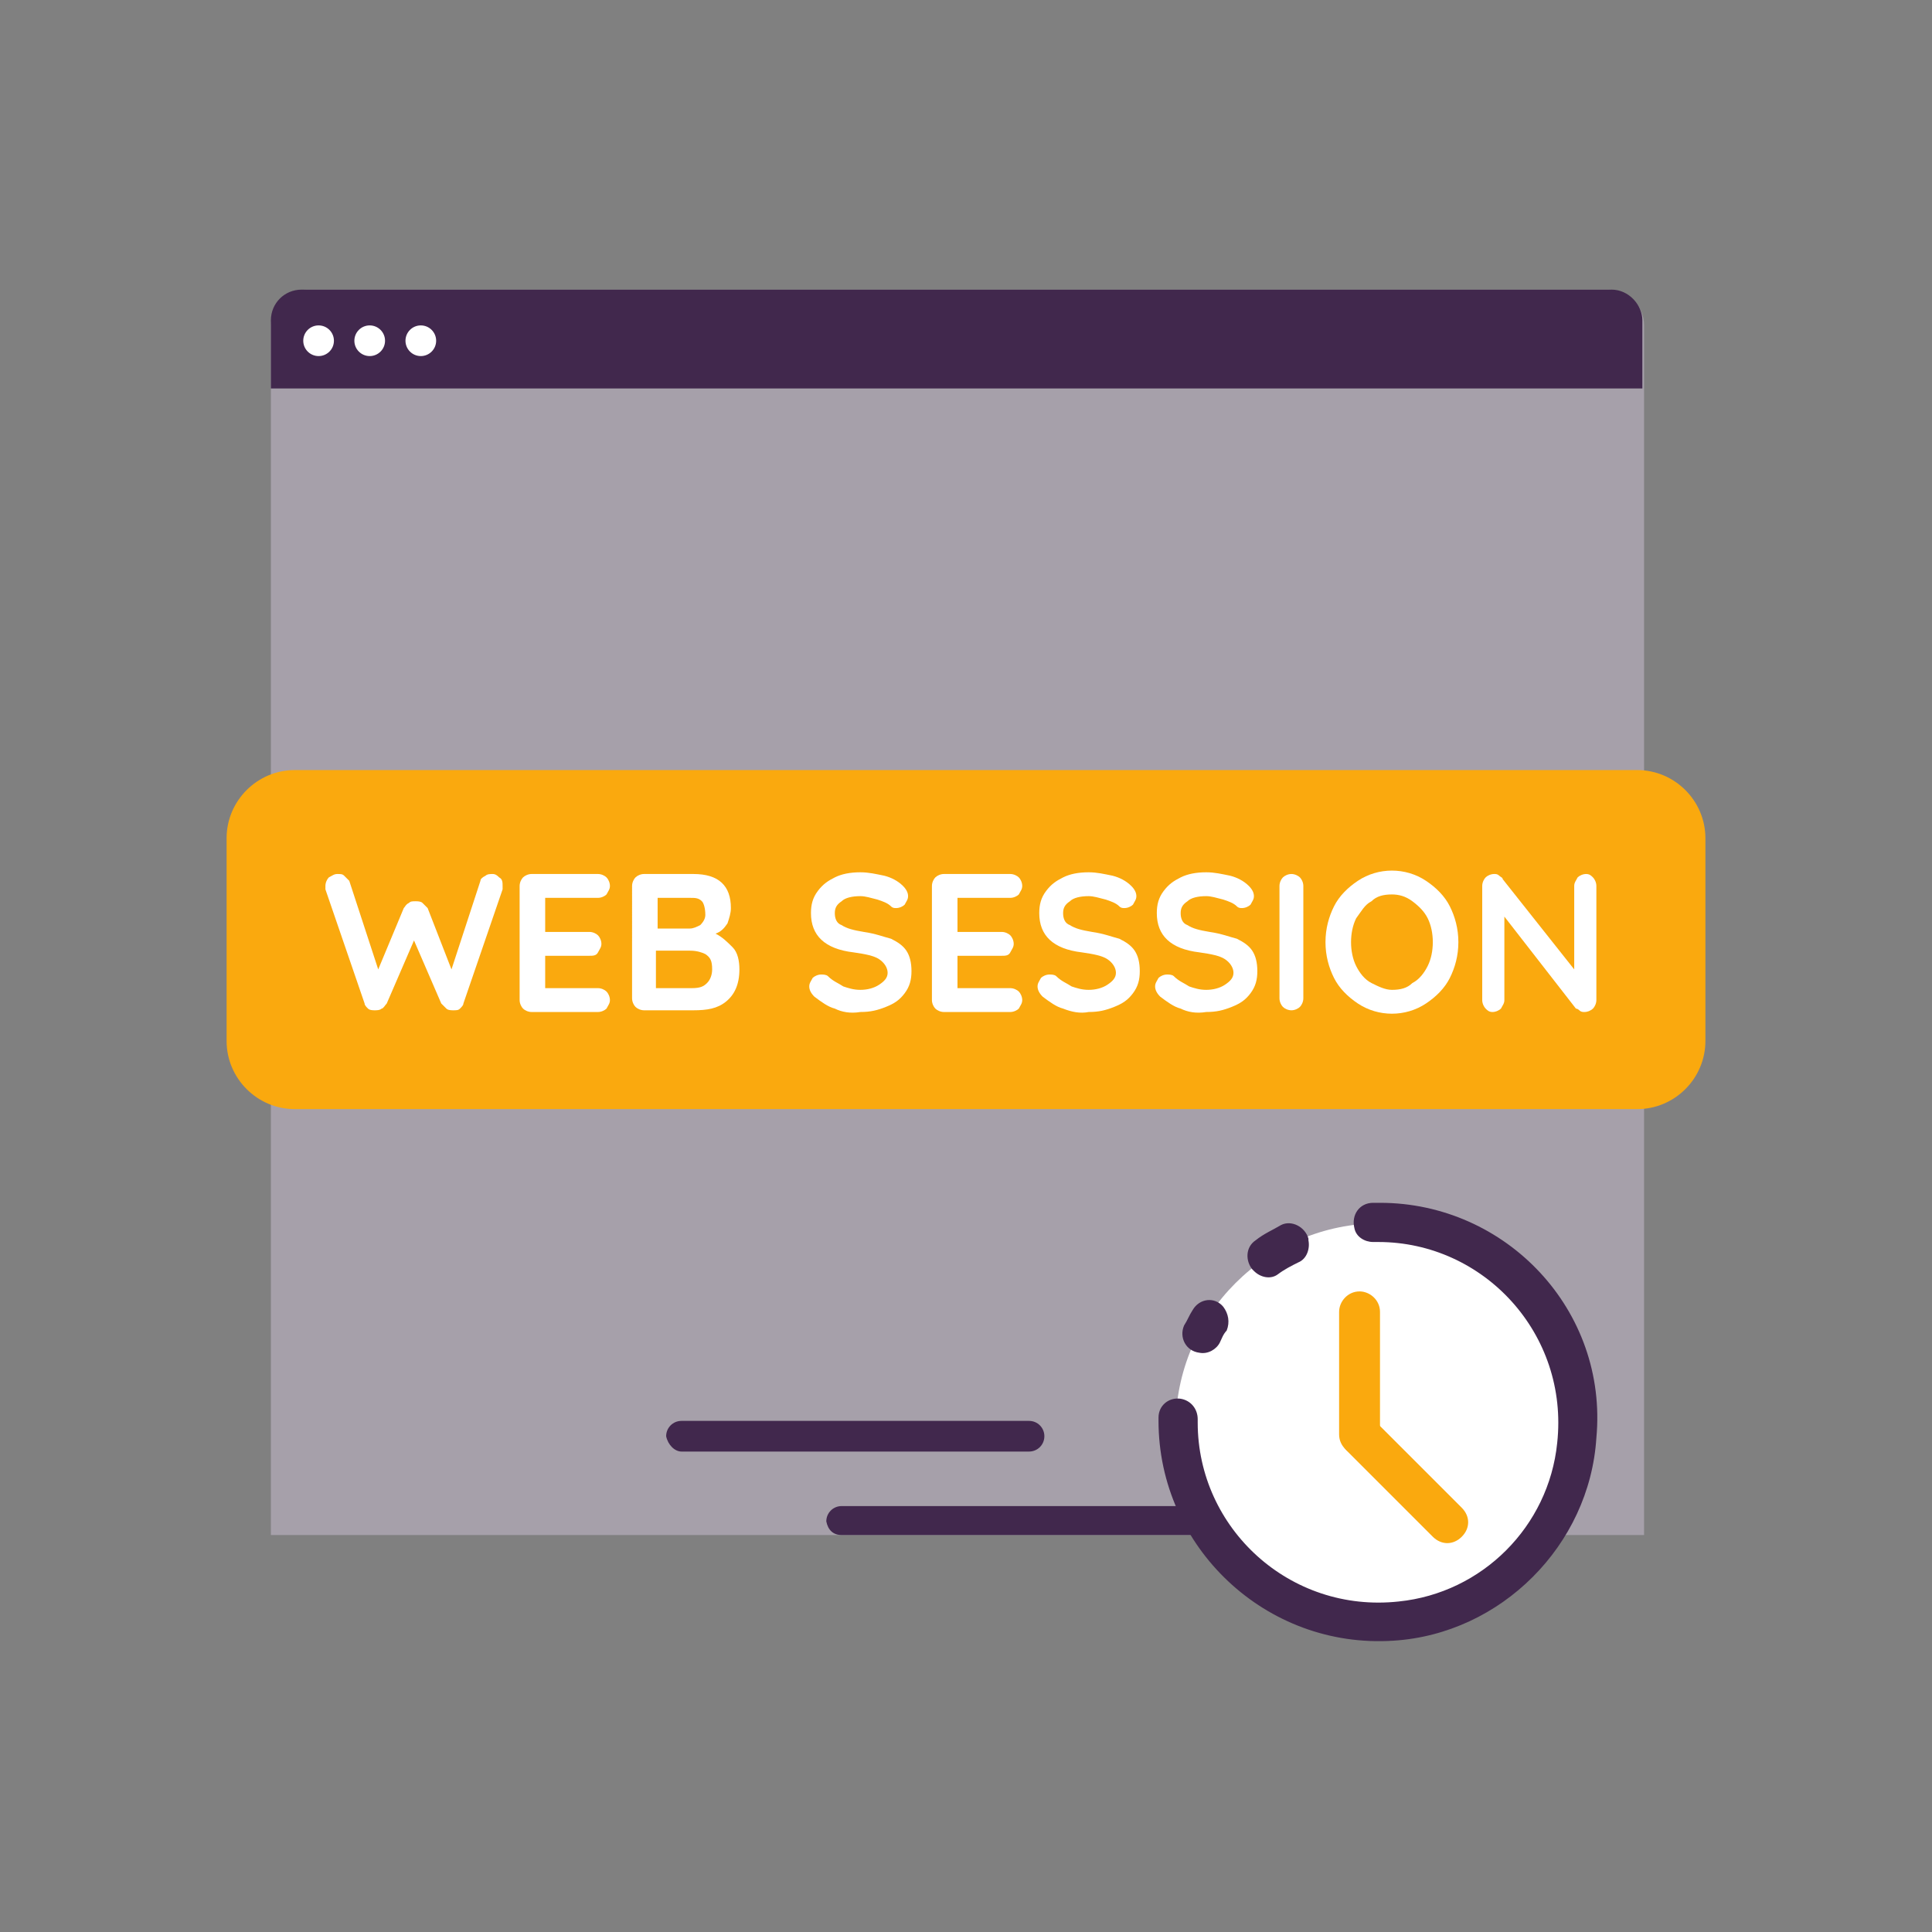
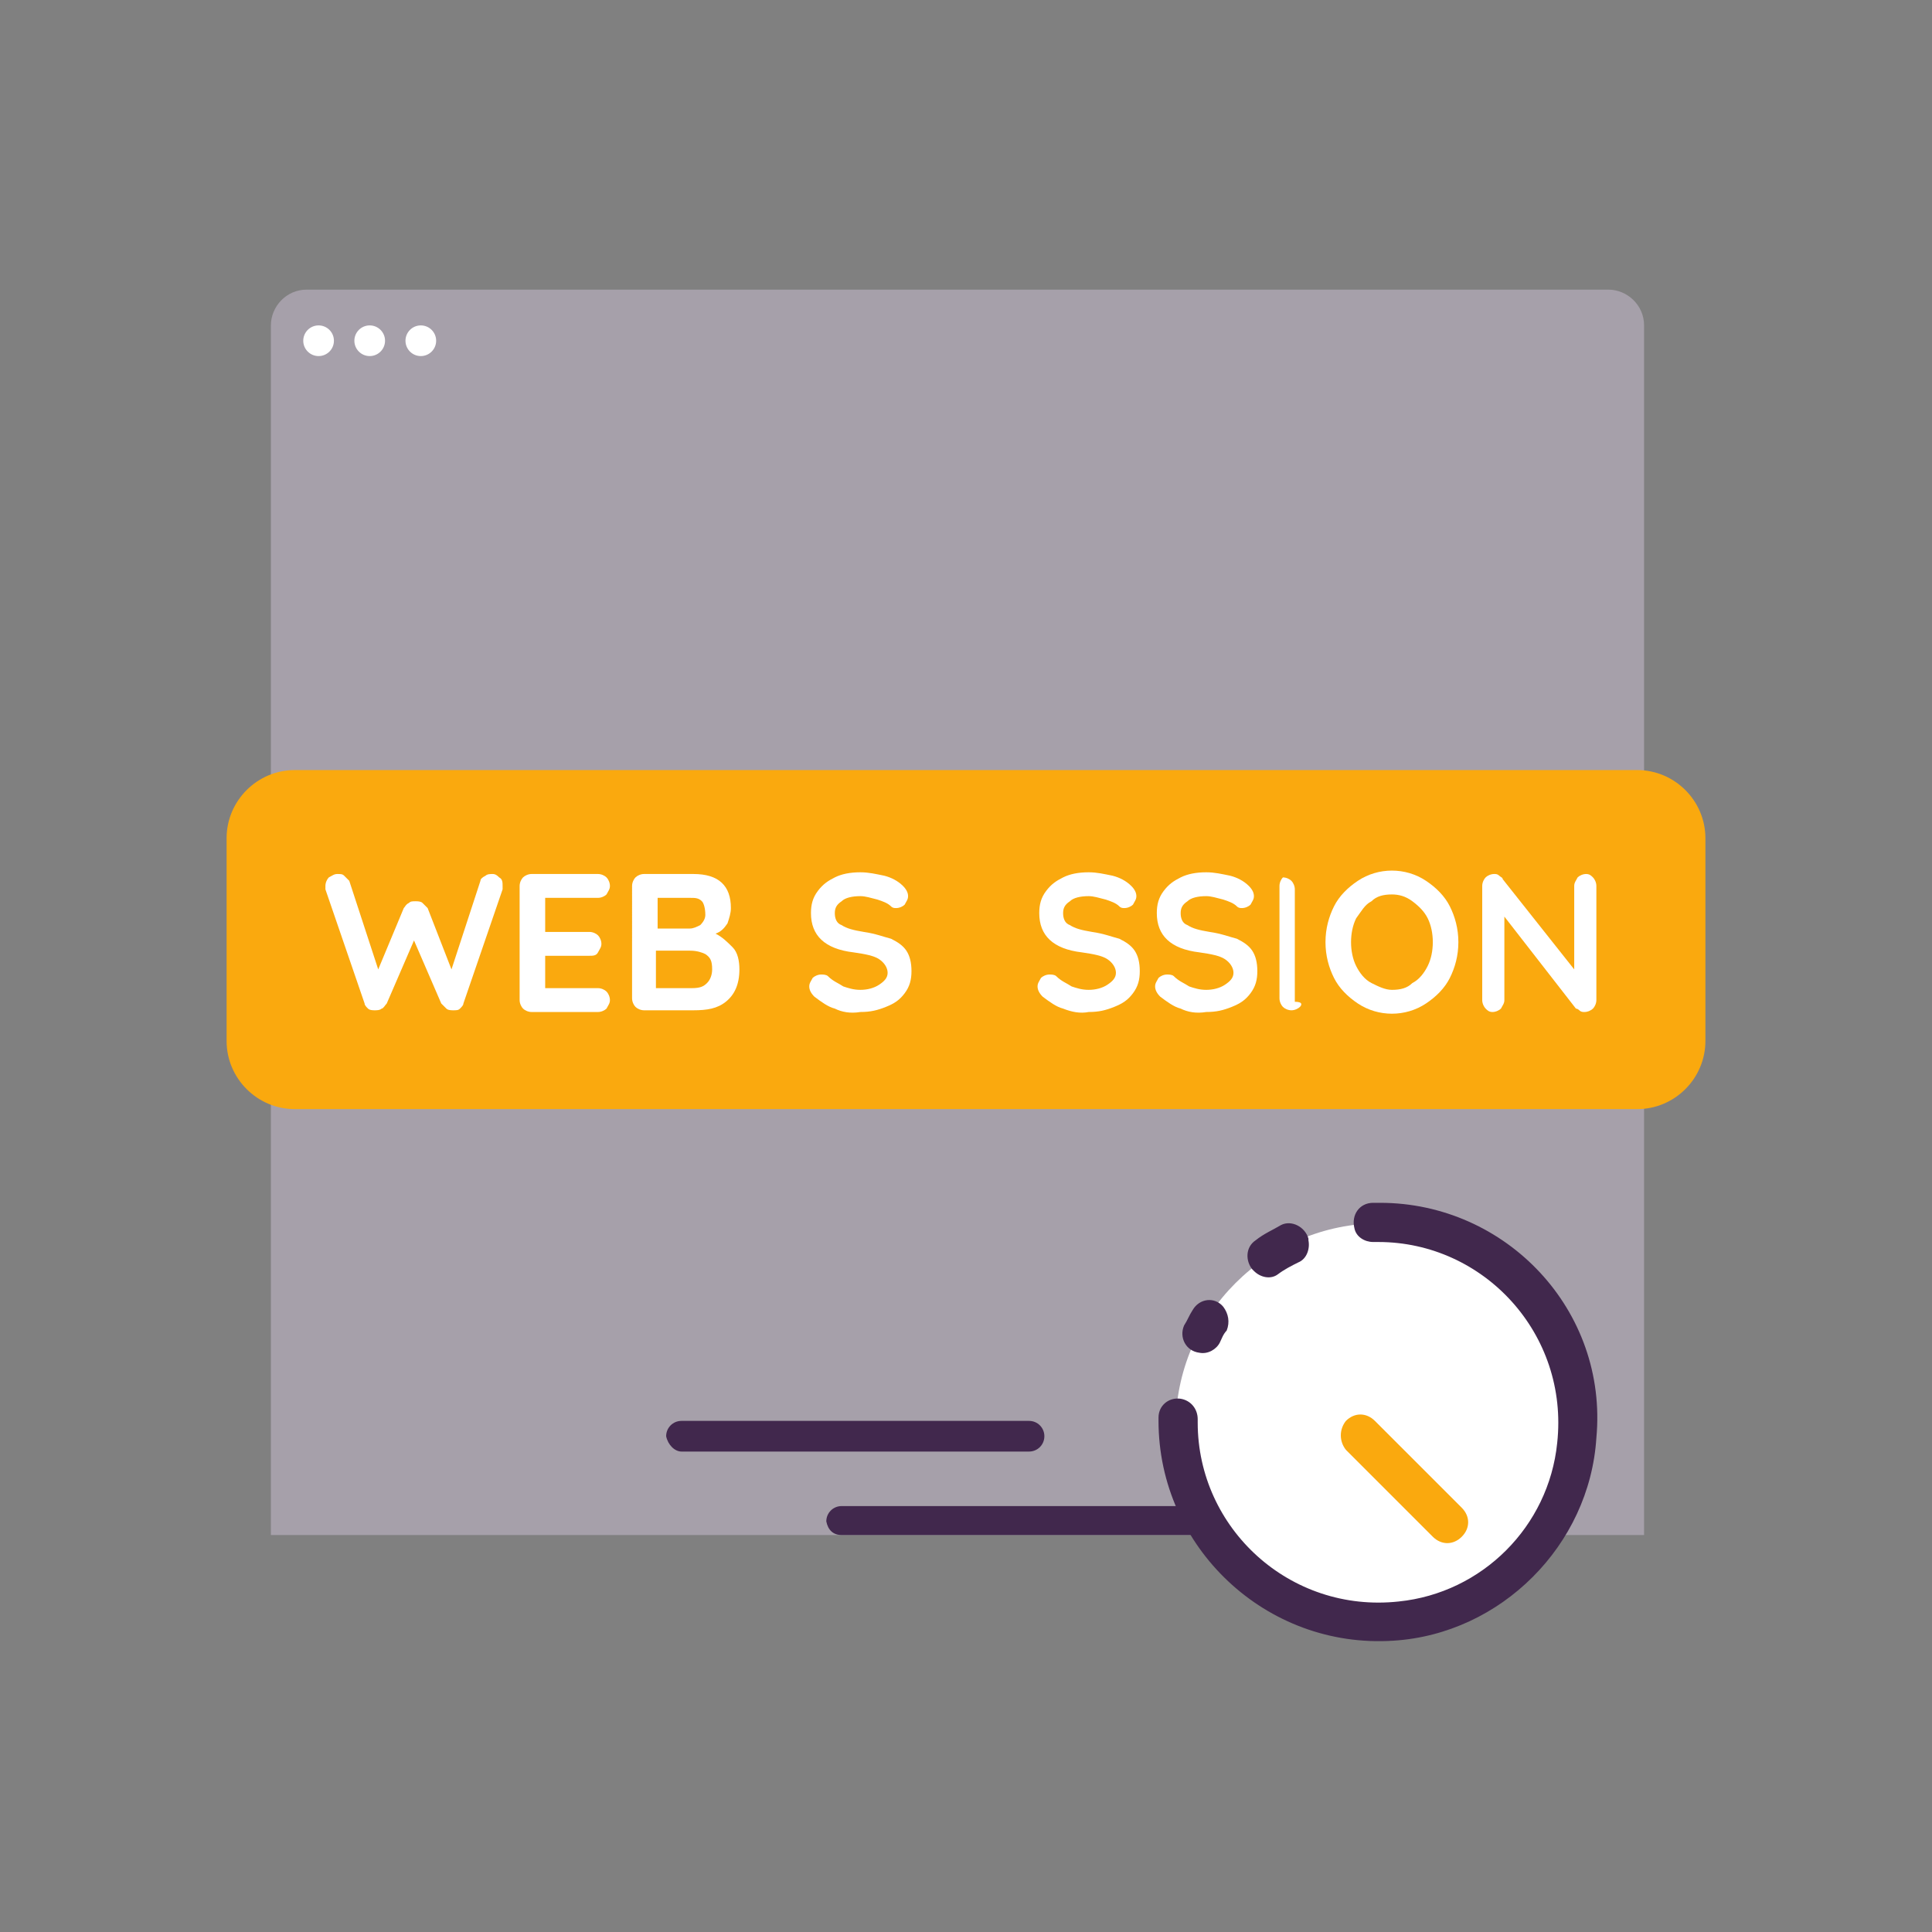
<svg xmlns="http://www.w3.org/2000/svg" version="1.1" id="Laag_1" x="0px" y="0px" viewBox="0 0 113.4 113.4" style="enable-background:new 0 0 113.4 113.4;" xml:space="preserve">
  <rect x="0" y="0" width="113.4" height="113.4" fill="#808080" stroke="none" />
  <style type="text/css">
	.st0{fill:none;stroke:#41284D;stroke-width:3;stroke-miterlimit:10;}
	.st1{fill:#6A5B6F;}
	.st2{fill:#7A6880;}
	.st3{fill:#7F7B81;}
	.st4{fill:#41284D;}
	.st5{fill:#959098;}
	.st6{fill:#9E9D9C;}
	.st7{fill:#C7C6C6;}
	.st8{fill:#F1F1F1;}
	.st9{fill:#FAA90E;}
	.st10{fill:#C2BAC5;}
	.st11{fill:#E6E6E6;}
	.st12{fill:none;stroke:#FAA90E;stroke-miterlimit:10;}
	.st13{fill:none;stroke:#41284D;stroke-miterlimit:10;}
	.st14{fill:#F8A917;}
	.st15{fill:#51C185;}
	.st16{fill:#4489C9;}
	.st17{fill:none;stroke:#41284D;stroke-linecap:round;stroke-linejoin:round;stroke-miterlimit:10;}
	.st18{fill:none;stroke:#FAA90E;stroke-linecap:round;stroke-linejoin:round;stroke-miterlimit:10;}
	.st19{fill:none;}
	.st20{clip-path:url(#SVGID_00000064320442434903522060000005225124042143635900_);}
	.st21{fill:#35203D;}
	.st22{clip-path:url(#SVGID_00000052087183381339079200000008300115420977996471_);}
	.st23{fill:#C6724C;}
	.st24{fill:#553E5E;}
	.st25{fill:#675370;}
	.st26{clip-path:url(#SVGID_00000071542996184240975480000001167311737254123710_);}
	.st27{clip-path:url(#SVGID_00000023984794996334549150000016276617501141448101_);}
	.st28{fill:#B15433;}
	.st29{clip-path:url(#SVGID_00000088854350872059526440000009192405079916313521_);}
	.st30{fill:#C7724D;}
	.st31{clip-path:url(#SVGID_00000059286815532431692830000010648521309617483157_);}
	.st32{fill:#F2E5DE;}
	.st33{fill:#4C4769;}
	.st34{clip-path:url(#SVGID_00000011712223963301224510000002229096116134494890_);}
	.st35{clip-path:url(#SVGID_00000163767878141232237650000007551979323672941194_);}
	.st36{clip-path:url(#SVGID_00000022562890338699662020000004869009042174115718_);}
	.st37{clip-path:url(#SVGID_00000035515835494169254270000000740197959972136340_);}
	.st38{clip-path:url(#SVGID_00000011000364469909895350000002571263891123355281_);}
	.st39{clip-path:url(#SVGID_00000036929674014802861010000008432394990195250565_);}
	.st40{clip-path:url(#SVGID_00000050632907199936409530000015371881026558411454_);}
	.st41{clip-path:url(#SVGID_00000101082839714734466830000000735452291821594290_);}
	.st42{fill:#DE960C;}
	.st43{fill:#371C3D;}
	.st44{fill:none;stroke:#FAA90E;stroke-width:3;stroke-linecap:round;stroke-miterlimit:10;}
	.st45{fill:none;stroke:#41284D;stroke-width:3;stroke-linecap:round;stroke-miterlimit:10;}
	.st46{fill:#FFFFFF;}
	.st47{fill:none;stroke:#DE960C;stroke-width:3;stroke-linecap:round;stroke-miterlimit:10;}
	.st48{fill:none;stroke:#DE960C;stroke-linecap:round;stroke-miterlimit:10;}
	.st49{fill:none;stroke:#7A6880;stroke-linecap:round;stroke-miterlimit:10;}
	.st50{fill:#1D71B8;}
	.st51{fill:#4E9D71;}
	.st52{fill:#D29113;}
	.st53{fill:none;stroke:#F8A917;stroke-linecap:round;stroke-miterlimit:10;}
	.st54{fill:none;stroke:#7A6880;stroke-miterlimit:10;}
	.st55{opacity:0.34;fill:#F1F1F1;}
	.st56{fill:none;stroke:#E6E6E6;stroke-width:3;stroke-miterlimit:10;}
	.st57{fill:#F6F6F6;}
	.st58{fill:#472650;}
	.st59{opacity:0.3;}
	.st60{fill:none;stroke:#E6E6E6;stroke-miterlimit:10;}
	.st61{fill:none;stroke:#FFFFFF;stroke-linecap:round;stroke-linejoin:round;stroke-miterlimit:10;}
	.st62{fill:none;stroke:#DADADA;stroke-miterlimit:10;}
	.st63{opacity:0.35;fill:#F6F6F6;}
	.st64{fill:none;stroke:#E6E6E6;stroke-width:2;stroke-miterlimit:10;}
	.st65{opacity:0.32;fill:#F6F6F6;}
	.st66{opacity:0.36;fill:#F6F6F6;}
	.st67{fill:none;stroke:#F8A917;stroke-width:2;stroke-miterlimit:10;}
	.st68{opacity:0.33;}
	.st69{opacity:0.71;fill:#E6E6E6;}
	.st70{fill:#103E67;}
	.st71{fill:#468AC9;}
	.st72{fill:#3A2545;}
	.st73{fill:#A75E43;}
	.st74{clip-path:url(#SVGID_00000174567166913346412710000009539539192551787187_);}
	.st75{opacity:0.5;fill:url(#man_1_Orginal_1-5_00000181073397421760738090000011470543718105580170_);enable-background:new    ;}
	.st76{clip-path:url(#SVGID_00000129911845702601004790000013893921309166259088_);}
	.st77{clip-path:url(#SVGID_00000097478760153201824220000003567889410624852138_);}
	.st78{clip-path:url(#SVGID_00000129894511714405217720000016793156180956235707_);}
	.st79{fill:#2476BC;}
	.st80{clip-path:url(#SVGID_00000178182453031347179810000016316487172574455214_);}
	.st81{fill:#F2F2F2;}
	.st82{fill:#C3BBC6;}
	.st83{fill:#28192F;}
	.st84{clip-path:url(#SVGID_00000162349660326773474460000017678251182931977355_);}
	.st85{clip-path:url(#SVGID_00000127738860185928137950000017609353668836881081_);}
	.st86{clip-path:url(#SVGID_00000091013909210800479690000004942432507053635242_);}
	.st87{fill:#4B4A4B;}
	.st88{fill:#A6A0AA;}
	.st89{opacity:0.2;fill:none;}
	.st90{fill:#959098;stroke:#FAA90E;stroke-miterlimit:10;}
	.st91{fill:#7A6880;stroke:#FAA90E;stroke-miterlimit:10;}
	.st92{opacity:0.33;fill:#575756;}
	.st93{opacity:0.45;fill:#FFFFFF;}
	.st94{fill:#2C1B35;}
	.st95{fill:#2D1B35;}
	.st96{clip-path:url(#SVGID_00000008149028360491860250000006622428690435692168_);}
	.st97{fill:#5BB784;}
	.st98{fill:#E6D3C8;}
	.st99{clip-path:url(#SVGID_00000017484643638055068220000001808005787462739333_);}
	.st100{clip-path:url(#SVGID_00000069398223372322882310000008845927792092632963_);}
	.st101{clip-path:url(#SVGID_00000124153312518826734240000010891415580711439795_);}
	.st102{clip-path:url(#SVGID_00000008133004443426512200000009411411230181031864_);}
	.st103{clip-path:url(#SVGID_00000134218606198221028620000007017116207628296354_);}
	.st104{clip-path:url(#SVGID_00000167375822346222431320000002879035665127108770_);}
	.st105{clip-path:url(#SVGID_00000035518104181114555590000002086957575364016516_);}
	.st106{clip-path:url(#SVGID_00000044863562205125272290000003348697877771403692_);}
	.st107{clip-path:url(#SVGID_00000148659673182484545980000004471529411671168664_);}
	.st108{clip-path:url(#SVGID_00000173839523594127750020000009612971034295197083_);}
	.st109{clip-path:url(#SVGID_00000020370581322352734480000002794343373385503134_);}
	.st110{clip-path:url(#SVGID_00000017486063650467900010000007875809764411285144_);}
	.st111{clip-path:url(#SVGID_00000034812490774066169050000003028888230795038124_);}
	.st112{clip-path:url(#SVGID_00000081633477551760162670000006753701429421555595_);}
	.st113{clip-path:url(#SVGID_00000151540347291074799470000016214750372443767218_);}
	.st114{clip-path:url(#SVGID_00000096031770188224395860000000017212674589369276_);}
	.st115{clip-path:url(#SVGID_00000069371502742012476960000009815169961866957188_);}
	.st116{clip-path:url(#SVGID_00000021087573964470422580000001442652697426034823_);}
	.st117{clip-path:url(#SVGID_00000088838878145563441270000009461390394164037046_);}
	.st118{clip-path:url(#SVGID_00000174574783148830759380000017727700842820128913_);}
	.st119{clip-path:url(#SVGID_00000000911531601727119880000001563232886939757454_);}
	.st120{clip-path:url(#SVGID_00000121247610763678273300000009843602378879454357_);}
	.st121{clip-path:url(#SVGID_00000030459037042819095460000009744887528486372498_);}
	.st122{clip-path:url(#SVGID_00000157991144174624808940000005915321513681867446_);}
	.st123{clip-path:url(#SVGID_00000024709038355602512530000017085458058057860787_);}
	.st124{clip-path:url(#SVGID_00000159451299704340951810000002345347101025665954_);}
	.st125{clip-path:url(#SVGID_00000173880052538342394940000000241431885276631712_);}
	.st126{clip-path:url(#SVGID_00000015327842114231601290000008886142176376995757_);}
	.st127{clip-path:url(#SVGID_00000155826613640035878130000003825568370321315262_);}
	.st128{clip-path:url(#SVGID_00000104707974742685570100000009835287193912080060_);}
	.st129{clip-path:url(#SVGID_00000098180575051251867580000006305755882644584075_);}
	.st130{clip-path:url(#SVGID_00000076594826680950372410000017298095686900548013_);}
	.st131{clip-path:url(#SVGID_00000121975362879895590780000017343993208617999264_);}
	.st132{clip-path:url(#SVGID_00000157307581280840531180000002467058311721501851_);}
	.st133{clip-path:url(#SVGID_00000086663614831224805360000001471077554757656729_);}
	.st134{clip-path:url(#SVGID_00000086664772346258200170000000535647762459970180_);}
	.st135{clip-path:url(#SVGID_00000085248670024863325800000013435171090472340628_);}
	.st136{clip-path:url(#SVGID_00000011008134568787409080000000079088093249735856_);}
	.st137{clip-path:url(#SVGID_00000154404887464601960880000009367912896636706719_);}
	.st138{clip-path:url(#SVGID_00000075148597027367045640000007830561461710091957_);}
	.st139{clip-path:url(#SVGID_00000016038931312435431580000002724239020906301618_);}
	.st140{clip-path:url(#SVGID_00000134933286107188075030000012011739505928480921_);}
	.st141{clip-path:url(#SVGID_00000103958322784915892720000017137889995389050782_);}
	.st142{clip-path:url(#SVGID_00000007423509285743631530000001531825731933268906_);}
	.st143{clip-path:url(#SVGID_00000097463174026818338370000000176046713308784575_);}
	.st144{fill:#EDEDED;}
	.st145{fill:#1D1D1B;}
	.st146{clip-path:url(#SVGID_00000002383931493487416010000016154118318294337200_);}
	.st147{opacity:0.5;fill:url(#man_1_Orginal_1-5_00000088112507336350231260000001314499026754460302_);enable-background:new    ;}
	.st148{clip-path:url(#SVGID_00000067234181439859764520000001477297930012953233_);}
	.st149{clip-path:url(#SVGID_00000025434086419272358750000001988587043286389939_);}
	.st150{clip-path:url(#SVGID_00000006680084883695974040000016783037123136821125_);}
	.st151{clip-path:url(#SVGID_00000173125145176450687090000014465961452530493313_);}
	.st152{clip-path:url(#SVGID_00000020391305300294261490000002275418074879011218_);}
	.st153{clip-path:url(#SVGID_00000127753962003576447690000012005673857451577780_);}
	.st154{clip-path:url(#SVGID_00000063599579903707427960000017181652077042938762_);}
	.st155{fill:#FFFFFF;stroke:#41284D;stroke-miterlimit:10;}
	.st156{fill:#FAB42D;}
	.st157{clip-path:url(#SVGID_00000099650317052208834330000002663442934643423897_);fill:#FAA90E;}
	.st158{clip-path:url(#SVGID_00000155137181982238136810000007935607946393824136_);fill:#FAA90E;}
	.st159{clip-path:url(#SVGID_00000018201385191232914680000013826877530210974111_);fill:#FAA90E;}
	.st160{clip-path:url(#SVGID_00000040546437989838177980000007477548455868091824_);fill:#FAA90E;}
	.st161{clip-path:url(#SVGID_00000159440641651420099120000014337029575561264538_);fill:#FAA90E;}
	.st162{clip-path:url(#SVGID_00000049905630161721223070000002734940309842628258_);fill:#FAA90E;}
	.st163{fill:#7A6981;}
	.st164{clip-path:url(#SVGID_00000037671117604603251230000015751523844320528260_);fill:#FAA90E;}
	.st165{clip-path:url(#SVGID_00000102531654710743412880000013312053797770786696_);fill:#FAA90E;}
	.st166{fill:#46264F;}
	.st167{clip-path:url(#SVGID_00000183241911623158283090000016854536086471583656_);fill:#FAA90E;}
	.st168{clip-path:url(#SVGID_00000009569755400325016370000016615120914546121098_);fill:#FAA90E;}
	.st169{clip-path:url(#SVGID_00000072260495927032666290000011986712816928305539_);fill:#FAA90E;}
	.st170{clip-path:url(#SVGID_00000035528500378446061440000001980080213291442823_);fill:#FAA90E;}
	.st171{fill:none;stroke:#FAA90E;stroke-linecap:round;stroke-miterlimit:10;}
	.st172{fill:none;stroke:#41284D;stroke-linecap:round;stroke-miterlimit:10;}
	.st173{fill:#6F5F74;}
	.st174{fill:none;stroke:#959098;stroke-miterlimit:10;}
	.st175{fill:#3B77AC;}
	.st176{fill:#46254F;}
	.st177{fill:#0296FF;}
	.st178{fill:#C6C6C6;}
	.st179{clip-path:url(#SVGID_00000072995928709022976020000001238591673472065983_);}
</style>
  <g>
    <path class="st88" d="M96.4,90.1H15.9v-71c0-1.1,0.9-2.1,2.1-2.1h76.4c1.1,0,2.1,0.9,2.1,2.1V90.1z" />
    <circle class="st46" cx="81" cy="83.8" r="12" />
-     <path class="st4" d="M94.6,17H17.7c-1,0-1.8,0.8-1.8,1.8v4h80.5v-4C96.4,17.9,95.6,17,94.6,17z" />
    <g>
      <g>
        <path class="st4" d="M75.2,71.9c-0.5,0.3-1,0.5-1.5,0.9c-0.6,0.4-0.6,1.2-0.2,1.7l0.1,0.1c0.4,0.4,1,0.5,1.4,0.2     c0.4-0.3,0.8-0.5,1.2-0.7c0.5-0.2,0.7-0.8,0.6-1.3l0-0.1C76.6,72,75.8,71.6,75.2,71.9z M81,70.6c-0.1,0-0.2,0-0.4,0     c-0.8,0-1.3,0.7-1.1,1.5v0c0.1,0.5,0.6,0.8,1.1,0.8c0.1,0,0.2,0,0.3,0c6.2,0,11.2,5.4,10.5,11.8c-0.5,4.9-4.4,8.8-9.3,9.3     c-6.4,0.7-11.8-4.3-11.8-10.5c0-0.1,0-0.1,0-0.2c0-0.6-0.4-1.1-1-1.2h0c-0.7-0.1-1.3,0.4-1.3,1.1c0,0.1,0,0.1,0,0.2     c0,7.4,6.3,13.4,13.8,12.9c6.3-0.4,11.5-5.6,11.9-11.9C94.4,76.9,88.4,70.6,81,70.6z M71.8,76.7L71.8,76.7     c-0.5-0.6-1.4-0.5-1.8,0.2c-0.2,0.3-0.3,0.6-0.5,0.9c-0.3,0.7,0.1,1.5,0.9,1.6l0,0c0.5,0.1,1-0.2,1.2-0.6     c0.1-0.2,0.2-0.5,0.4-0.7C72.2,77.6,72.1,77.1,71.8,76.7z" />
      </g>
      <g>
-         <path class="st9" d="M79.8,85.4L79.8,85.4c-0.6,0-1.2-0.5-1.2-1.2v-7.2c0-0.6,0.5-1.2,1.2-1.2h0c0.6,0,1.2,0.5,1.2,1.2v7.2     C81,84.9,80.5,85.4,79.8,85.4z" />
        <path class="st9" d="M79,83.4L79,83.4c0.5-0.5,1.2-0.5,1.7,0l5.1,5.1c0.5,0.5,0.5,1.2,0,1.7l0,0c-0.5,0.5-1.2,0.5-1.7,0L79,85.1     C78.6,84.6,78.6,83.9,79,83.4z" />
      </g>
    </g>
    <circle class="st46" cx="18.7" cy="20" r="0.9" />
    <circle class="st46" cx="21.7" cy="20" r="0.9" />
    <circle class="st46" cx="24.7" cy="20" r="0.9" />
    <path class="st4" d="M49.4,90.1h21.3v-1.7H49.4c-0.5,0-0.9,0.4-0.9,0.9l0,0C48.6,89.8,48.9,90.1,49.4,90.1z" />
    <path class="st4" d="M40,85.2h20.4c0.5,0,0.9-0.4,0.9-0.9l0,0c0-0.5-0.4-0.9-0.9-0.9H40c-0.5,0-0.9,0.4-0.9,0.9l0,0   C39.2,84.8,39.6,85.2,40,85.2z" />
    <g>
      <g>
        <g>
          <g>
            <path class="st9" d="M96.1,65.1H17.3c-2.2,0-4-1.8-4-4V49.2c0-2.2,1.8-4,4-4h78.8c2.2,0,4,1.8,4,4v11.9       C100.1,63.3,98.3,65.1,96.1,65.1z" />
          </g>
        </g>
      </g>
      <g>
        <path class="st46" d="M29.3,51.5c0.2,0.1,0.2,0.3,0.2,0.5c0,0.1,0,0.1,0,0.2l-2.3,6.7c0,0.1-0.1,0.2-0.2,0.3     c-0.1,0.1-0.2,0.1-0.4,0.1c-0.1,0-0.3,0-0.4-0.1c-0.1-0.1-0.2-0.2-0.3-0.3l-1.6-3.7l-1.6,3.7c-0.1,0.1-0.2,0.3-0.3,0.3     c-0.1,0.1-0.3,0.1-0.4,0.1c-0.1,0-0.3,0-0.4-0.1c-0.1-0.1-0.2-0.2-0.2-0.3l-2.3-6.7c0-0.1,0-0.2,0-0.2c0-0.2,0.1-0.4,0.2-0.5     c0.2-0.1,0.3-0.2,0.5-0.2c0.2,0,0.3,0,0.4,0.1c0.1,0.1,0.2,0.2,0.3,0.3l1.7,5.2l1.5-3.6c0.1-0.1,0.1-0.2,0.3-0.3     c0.1-0.1,0.2-0.1,0.4-0.1c0.1,0,0.3,0,0.4,0.1c0.1,0.1,0.2,0.2,0.3,0.3l1.4,3.6l1.7-5.2c0-0.1,0.1-0.2,0.3-0.3     c0.1-0.1,0.3-0.1,0.4-0.1C29,51.3,29.1,51.3,29.3,51.5z" />
        <path class="st46" d="M35.6,58.2c0.1,0.1,0.2,0.3,0.2,0.5c0,0.2-0.1,0.3-0.2,0.5c-0.1,0.1-0.3,0.2-0.5,0.2h-3.9     c-0.2,0-0.4-0.1-0.5-0.2s-0.2-0.3-0.2-0.5V52c0-0.2,0.1-0.4,0.2-0.5c0.1-0.1,0.3-0.2,0.5-0.2h3.9c0.2,0,0.4,0.1,0.5,0.2     c0.1,0.1,0.2,0.3,0.2,0.5c0,0.2-0.1,0.3-0.2,0.5c-0.1,0.1-0.3,0.2-0.5,0.2H32v2h2.6c0.2,0,0.4,0.1,0.5,0.2     c0.1,0.1,0.2,0.3,0.2,0.5c0,0.2-0.1,0.3-0.2,0.5s-0.3,0.2-0.5,0.2H32V58h3.1C35.3,58,35.5,58.1,35.6,58.2z" />
        <path class="st46" d="M43,55.6c0.3,0.3,0.4,0.8,0.4,1.3c0,0.9-0.3,1.5-0.8,1.9c-0.5,0.4-1.1,0.5-1.9,0.5h-2.9     c-0.2,0-0.4-0.1-0.5-0.2s-0.2-0.3-0.2-0.5V52c0-0.2,0.1-0.4,0.2-0.5c0.1-0.1,0.3-0.2,0.5-0.2h2.9c1.5,0,2.2,0.7,2.2,2     c0,0.3-0.1,0.6-0.2,0.9c-0.2,0.3-0.4,0.5-0.7,0.6C42.4,55,42.7,55.3,43,55.6z M41.2,52.9c-0.2-0.2-0.4-0.2-0.7-0.2h-1.9v1.8h1.9     c0.2,0,0.4-0.1,0.6-0.2c0.2-0.2,0.3-0.4,0.3-0.6C41.4,53.3,41.3,53,41.2,52.9z M41.5,57.7c0.2-0.2,0.3-0.5,0.3-0.8     c0-0.5-0.1-0.7-0.4-0.9c-0.2-0.1-0.5-0.2-0.9-0.2h-2V58h2.1C41.1,58,41.3,57.9,41.5,57.7z" />
        <path class="st46" d="M49,59.2c-0.4-0.1-0.8-0.4-1.2-0.7c-0.2-0.2-0.3-0.4-0.3-0.6c0-0.2,0.1-0.3,0.2-0.5     c0.1-0.1,0.3-0.2,0.5-0.2c0.1,0,0.3,0,0.4,0.1c0.3,0.3,0.6,0.4,0.9,0.6c0.3,0.1,0.6,0.2,1,0.2c0.4,0,0.8-0.1,1.1-0.3     c0.3-0.2,0.5-0.4,0.5-0.7c0-0.3-0.2-0.6-0.5-0.8c-0.3-0.2-0.8-0.3-1.5-0.4c-1.7-0.2-2.5-1-2.5-2.3c0-0.5,0.1-0.9,0.4-1.3     s0.6-0.6,1-0.8c0.4-0.2,0.9-0.3,1.5-0.3c0.5,0,0.9,0.1,1.4,0.2c0.4,0.1,0.8,0.3,1.1,0.6c0.2,0.2,0.3,0.4,0.3,0.6     c0,0.2-0.1,0.3-0.2,0.5c-0.1,0.1-0.3,0.2-0.5,0.2c-0.1,0-0.2,0-0.3-0.1c-0.2-0.2-0.5-0.3-0.8-0.4c-0.4-0.1-0.7-0.2-1-0.2     c-0.5,0-0.9,0.1-1.1,0.3c-0.3,0.2-0.4,0.4-0.4,0.7c0,0.3,0.1,0.6,0.4,0.7c0.3,0.2,0.7,0.3,1.3,0.4c0.7,0.1,1.2,0.3,1.6,0.4     c0.4,0.2,0.7,0.4,0.9,0.7s0.3,0.7,0.3,1.2c0,0.5-0.1,0.9-0.4,1.3c-0.3,0.4-0.6,0.6-1.1,0.8c-0.5,0.2-0.9,0.3-1.5,0.3     C49.9,59.5,49.4,59.4,49,59.2z" />
-         <path class="st46" d="M59.8,58.2c0.1,0.1,0.2,0.3,0.2,0.5c0,0.2-0.1,0.3-0.2,0.5c-0.1,0.1-0.3,0.2-0.5,0.2h-3.9     c-0.2,0-0.4-0.1-0.5-0.2s-0.2-0.3-0.2-0.5V52c0-0.2,0.1-0.4,0.2-0.5c0.1-0.1,0.3-0.2,0.5-0.2h3.9c0.2,0,0.4,0.1,0.5,0.2     c0.1,0.1,0.2,0.3,0.2,0.5c0,0.2-0.1,0.3-0.2,0.5c-0.1,0.1-0.3,0.2-0.5,0.2h-3.1v2h2.6c0.2,0,0.4,0.1,0.5,0.2     c0.1,0.1,0.2,0.3,0.2,0.5c0,0.2-0.1,0.3-0.2,0.5s-0.3,0.2-0.5,0.2h-2.6V58h3.1C59.5,58,59.7,58.1,59.8,58.2z" />
        <path class="st46" d="M62.4,59.2c-0.4-0.1-0.8-0.4-1.2-0.7c-0.2-0.2-0.3-0.4-0.3-0.6c0-0.2,0.1-0.3,0.2-0.5     c0.1-0.1,0.3-0.2,0.5-0.2c0.1,0,0.3,0,0.4,0.1c0.3,0.3,0.6,0.4,0.9,0.6c0.3,0.1,0.6,0.2,1,0.2c0.4,0,0.8-0.1,1.1-0.3     c0.3-0.2,0.5-0.4,0.5-0.7c0-0.3-0.2-0.6-0.5-0.8c-0.3-0.2-0.8-0.3-1.5-0.4c-1.7-0.2-2.5-1-2.5-2.3c0-0.5,0.1-0.9,0.4-1.3     s0.6-0.6,1-0.8c0.4-0.2,0.9-0.3,1.5-0.3c0.5,0,0.9,0.1,1.4,0.2c0.4,0.1,0.8,0.3,1.1,0.6c0.2,0.2,0.3,0.4,0.3,0.6     c0,0.2-0.1,0.3-0.2,0.5c-0.1,0.1-0.3,0.2-0.5,0.2c-0.1,0-0.2,0-0.3-0.1c-0.2-0.2-0.5-0.3-0.8-0.4c-0.4-0.1-0.7-0.2-1-0.2     c-0.5,0-0.9,0.1-1.1,0.3c-0.3,0.2-0.4,0.4-0.4,0.7c0,0.3,0.1,0.6,0.4,0.7c0.3,0.2,0.7,0.3,1.3,0.4c0.7,0.1,1.2,0.3,1.6,0.4     c0.4,0.2,0.7,0.4,0.9,0.7s0.3,0.7,0.3,1.2c0,0.5-0.1,0.9-0.4,1.3c-0.3,0.4-0.6,0.6-1.1,0.8c-0.5,0.2-0.9,0.3-1.5,0.3     C63.4,59.5,62.9,59.4,62.4,59.2z" />
        <path class="st46" d="M69.3,59.2c-0.4-0.1-0.8-0.4-1.2-0.7c-0.2-0.2-0.3-0.4-0.3-0.6c0-0.2,0.1-0.3,0.2-0.5     c0.1-0.1,0.3-0.2,0.5-0.2c0.1,0,0.3,0,0.4,0.1c0.3,0.3,0.6,0.4,0.9,0.6c0.3,0.1,0.6,0.2,1,0.2c0.4,0,0.8-0.1,1.1-0.3     c0.3-0.2,0.5-0.4,0.5-0.7c0-0.3-0.2-0.6-0.5-0.8c-0.3-0.2-0.8-0.3-1.5-0.4c-1.7-0.2-2.5-1-2.5-2.3c0-0.5,0.1-0.9,0.4-1.3     s0.6-0.6,1-0.8c0.4-0.2,0.9-0.3,1.5-0.3c0.5,0,0.9,0.1,1.4,0.2c0.4,0.1,0.8,0.3,1.1,0.6c0.2,0.2,0.3,0.4,0.3,0.6     c0,0.2-0.1,0.3-0.2,0.5c-0.1,0.1-0.3,0.2-0.5,0.2c-0.1,0-0.2,0-0.3-0.1c-0.2-0.2-0.5-0.3-0.8-0.4c-0.4-0.1-0.7-0.2-1-0.2     c-0.5,0-0.9,0.1-1.1,0.3c-0.3,0.2-0.4,0.4-0.4,0.7c0,0.3,0.1,0.6,0.4,0.7c0.3,0.2,0.7,0.3,1.3,0.4c0.7,0.1,1.2,0.3,1.6,0.4     c0.4,0.2,0.7,0.4,0.9,0.7s0.3,0.7,0.3,1.2c0,0.5-0.1,0.9-0.4,1.3c-0.3,0.4-0.6,0.6-1.1,0.8c-0.5,0.2-0.9,0.3-1.5,0.3     C70.2,59.5,69.7,59.4,69.3,59.2z" />
-         <path class="st46" d="M76.3,59.1c-0.1,0.1-0.3,0.2-0.5,0.2c-0.2,0-0.4-0.1-0.5-0.2s-0.2-0.3-0.2-0.5V52c0-0.2,0.1-0.4,0.2-0.5     c0.1-0.1,0.3-0.2,0.5-0.2c0.2,0,0.4,0.1,0.5,0.2c0.1,0.1,0.2,0.3,0.2,0.5v6.6C76.5,58.8,76.4,59,76.3,59.1z" />
+         <path class="st46" d="M76.3,59.1c-0.1,0.1-0.3,0.2-0.5,0.2c-0.2,0-0.4-0.1-0.5-0.2s-0.2-0.3-0.2-0.5V52c0-0.2,0.1-0.4,0.2-0.5     c0.2,0,0.4,0.1,0.5,0.2c0.1,0.1,0.2,0.3,0.2,0.5v6.6C76.5,58.8,76.4,59,76.3,59.1z" />
        <path class="st46" d="M85.1,57.4c-0.3,0.6-0.8,1.1-1.4,1.5c-0.6,0.4-1.3,0.6-2,0.6c-0.7,0-1.4-0.2-2-0.6     c-0.6-0.4-1.1-0.9-1.4-1.5c-0.3-0.6-0.5-1.3-0.5-2.1s0.2-1.5,0.5-2.1c0.3-0.6,0.8-1.1,1.4-1.5c0.6-0.4,1.3-0.6,2-0.6     c0.7,0,1.4,0.2,2,0.6c0.6,0.4,1.1,0.9,1.4,1.5c0.3,0.6,0.5,1.3,0.5,2.1S85.4,56.8,85.1,57.4z M83.8,53.9c-0.2-0.4-0.5-0.7-0.9-1     s-0.8-0.4-1.2-0.4c-0.5,0-0.9,0.1-1.2,0.4c-0.4,0.2-0.6,0.6-0.9,1c-0.2,0.4-0.3,0.9-0.3,1.4s0.1,1,0.3,1.4s0.5,0.8,0.9,1     c0.4,0.2,0.8,0.4,1.2,0.4c0.5,0,0.9-0.1,1.2-0.4c0.4-0.2,0.7-0.6,0.9-1s0.3-0.9,0.3-1.4S84,54.3,83.8,53.9z" />
        <path class="st46" d="M93.5,51.5c0.1,0.1,0.2,0.3,0.2,0.5v6.7c0,0.2-0.1,0.4-0.2,0.5c-0.1,0.1-0.3,0.2-0.5,0.2     c-0.1,0-0.2,0-0.3-0.1s-0.2-0.1-0.2-0.1l-4.2-5.4v4.9c0,0.2-0.1,0.3-0.2,0.5c-0.1,0.1-0.3,0.2-0.5,0.2c-0.2,0-0.3-0.1-0.4-0.2     c-0.1-0.1-0.2-0.3-0.2-0.5V52c0-0.2,0.1-0.4,0.2-0.5c0.1-0.1,0.3-0.2,0.5-0.2c0.1,0,0.2,0,0.3,0.1s0.2,0.1,0.2,0.2l4.2,5.3v-4.9     c0-0.2,0.1-0.3,0.2-0.5c0.1-0.1,0.3-0.2,0.5-0.2S93.4,51.4,93.5,51.5z" />
      </g>
    </g>
  </g>
</svg>